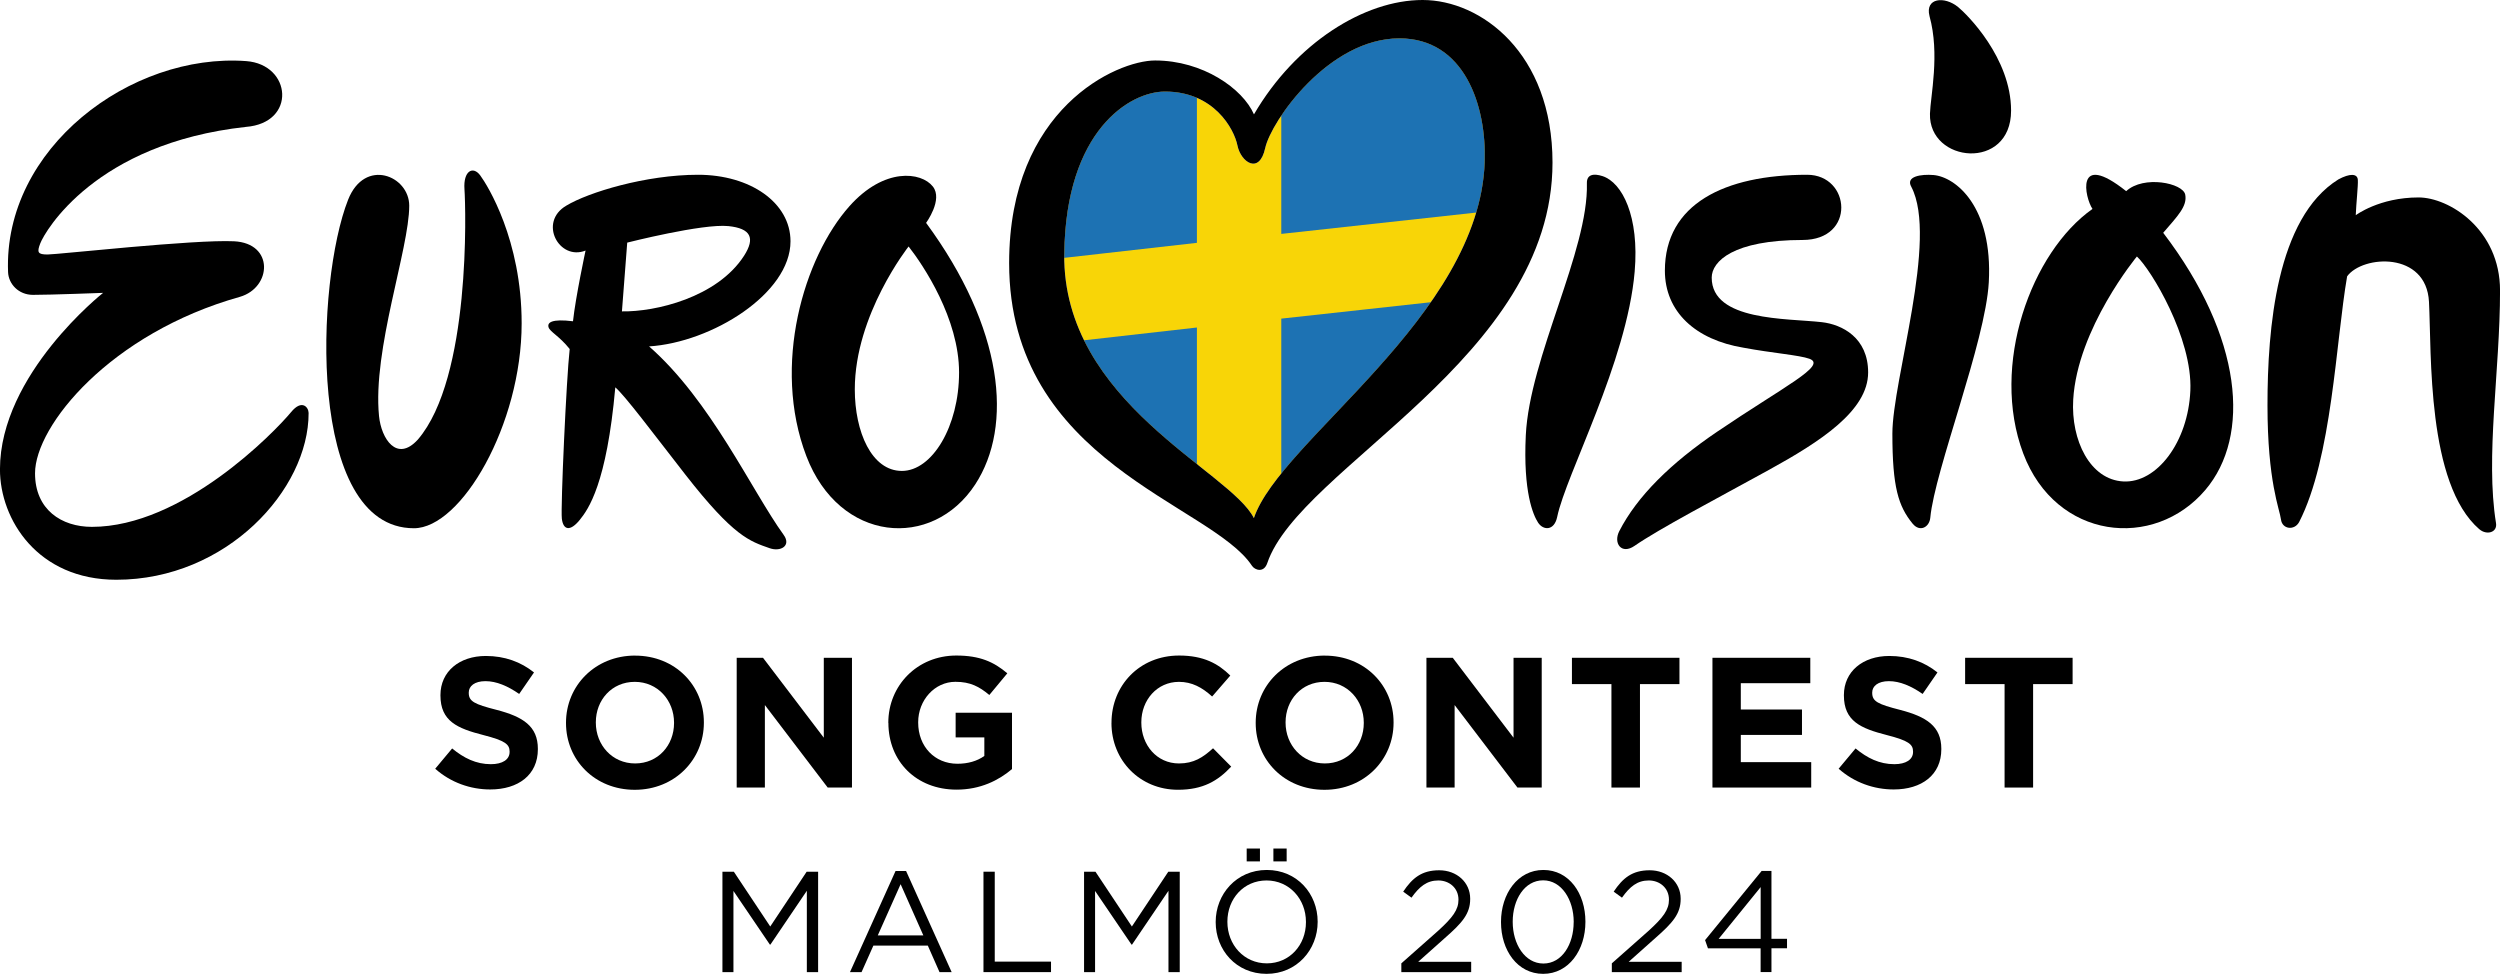
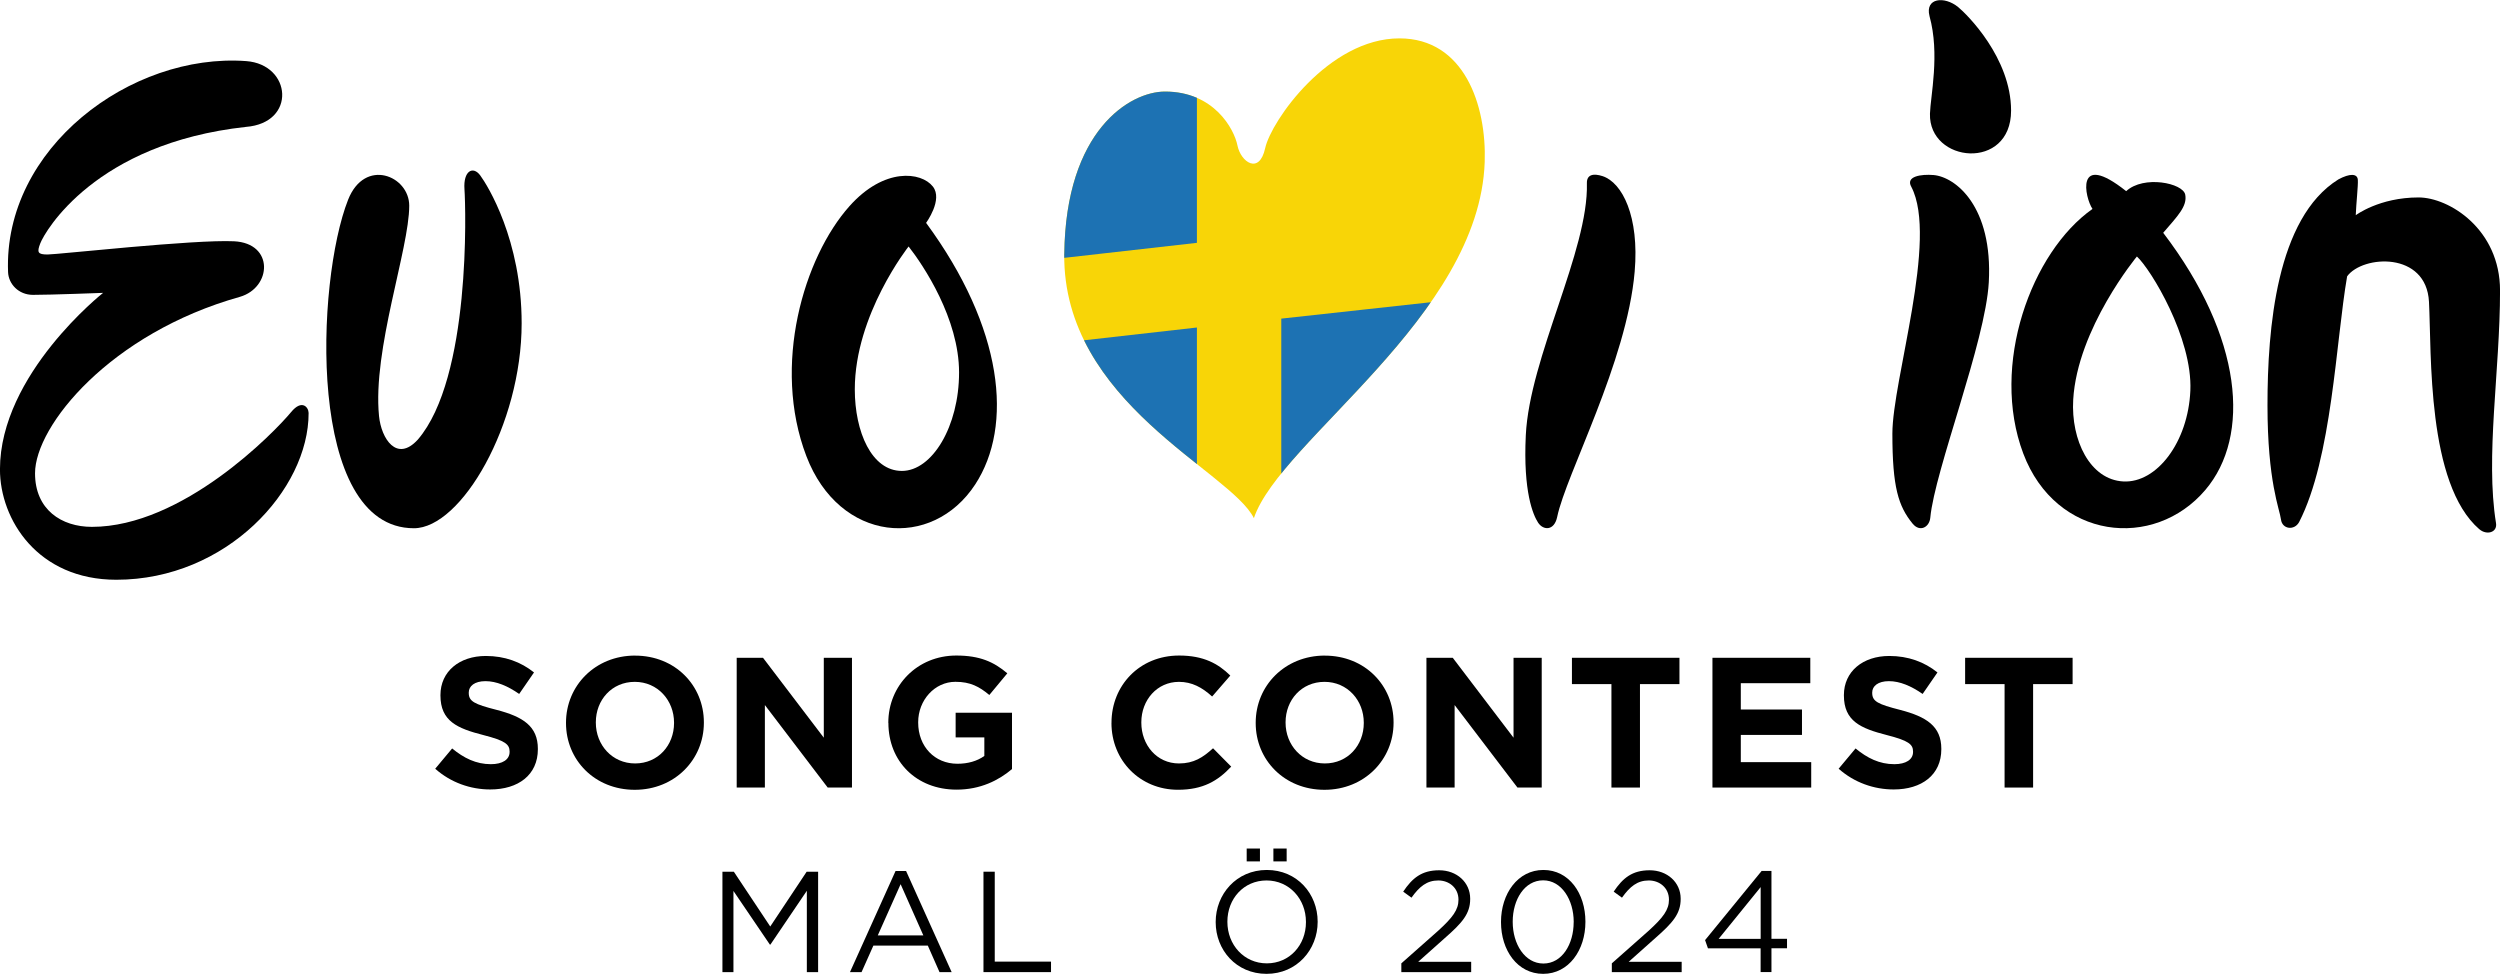
<svg xmlns="http://www.w3.org/2000/svg" viewBox="0 0 576.63 224.62">
  <defs>
    <clipPath id="clippath">
      <path d="m245.48,58.55c.32-28.51,15.16-37.43,23.23-37.43,11.28,0,15.94,8.61,16.71,12.43.76,3.81,5.03,6.86,6.4.61,1.37-6.25,14.65-25.31,30.96-25.31,14.94,0,20.12,15.41,19.67,28.52-1.22,35.68-47.19,64.15-53.24,82.14-5.39-10.89-44.12-26.63-43.74-60.94Z" style="fill:none;" />
    </clipPath>
  </defs>
  <g style="isolation:isolate;">
    <g id="Layer_2">
      <g id="logo">
        <g>
          <g style="clip-path:url(#clippath);">
            <g style="mix-blend-mode:multiply;">
              <polygon points="349.04 -13.71 285.82 6 240 4.44 234.43 66.3 245.02 126.18 346.81 121.4 349.04 -13.71" style="fill:#f8d507;" />
-               <polygon points="295.53 53.95 361.02 46.78 358.15 -15.19 295.53 -3.22 295.53 53.95" style="fill:#1d72b3;" />
              <polygon points="240.19 79.6 240.19 117.07 276.07 123.4 276.07 75.54 240.19 79.6" style="fill:#1d72b3;" />
              <polygon points="295.53 121.35 361.02 103.78 361.02 66.31 295.53 73.49 295.53 121.35" style="fill:#1d72b3;" />
              <polygon points="276.07 -1.17 240.19 17.85 240.19 60.07 276.07 56.01 276.07 -1.17" style="fill:#1d72b3;" />
            </g>
          </g>
          <g>
            <path d="m166.62,201.06h2.64l8.4,12.64,8.4-12.64h2.64v23.16h-2.6v-18.76l-8.4,12.41h-.13l-8.4-12.37v18.72h-2.54v-23.16Z" />
            <path d="m206.55,200.9h2.44l10.51,23.32h-2.8l-2.7-6.12h-12.55l-2.73,6.12h-2.67l10.51-23.32Zm6.42,14.85l-5.24-11.81-5.27,11.81h10.51Z" />
            <path d="m226.84,201.06h2.6v20.74h12.98v2.42h-15.58v-23.16Z" />
-             <path d="m250.03,201.06h2.64l8.4,12.64,8.4-12.64h2.64v23.16h-2.6v-18.76l-8.4,12.41h-.13l-8.4-12.37v18.72h-2.54v-23.16Z" />
            <path d="m280.4,212.71v-.07c0-6.38,4.78-11.98,11.79-11.98s11.73,5.52,11.73,11.91v.07c0,6.38-4.78,11.98-11.79,11.98s-11.73-5.53-11.73-11.91Zm20.82,0v-.07c0-5.26-3.82-9.56-9.09-9.56s-9.03,4.23-9.03,9.49v.07c0,5.26,3.82,9.56,9.09,9.56s9.03-4.23,9.03-9.5Zm-13.67-17h3.06v2.98h-3.06v-2.98Zm6.16,0h3.06v2.98h-3.06v-2.98Z" />
            <path d="m323.22,222.2l8.37-7.41c3.52-3.18,4.81-4.96,4.81-7.28,0-2.71-2.14-4.43-4.65-4.43-2.63,0-4.35,1.39-6.19,3.97l-1.91-1.39c2.08-3.11,4.25-4.93,8.3-4.93s7.15,2.78,7.15,6.55v.07c0,3.37-1.78,5.46-5.83,9l-6.16,5.49h12.22v2.38h-16.11v-2.02Z" />
            <path d="m346.21,212.71v-.07c0-6.48,3.85-11.98,9.78-11.98s9.69,5.43,9.69,11.91v.07c0,6.48-3.82,11.98-9.75,11.98s-9.72-5.43-9.72-11.91Zm16.77,0v-.07c0-5.06-2.77-9.59-7.05-9.59s-7.02,4.43-7.02,9.53v.07c0,5.06,2.77,9.59,7.08,9.59s6.98-4.47,6.98-9.53Z" />
            <path d="m371.77,222.2l8.37-7.41c3.52-3.18,4.81-4.96,4.81-7.28,0-2.71-2.14-4.43-4.65-4.43-2.63,0-4.35,1.39-6.19,3.97l-1.91-1.39c2.08-3.11,4.25-4.93,8.3-4.93s7.15,2.78,7.15,6.55v.07c0,3.37-1.78,5.46-5.83,9l-6.16,5.49h12.22v2.38h-16.11v-2.02Z" />
            <path d="m406.1,218.73h-12.16l-.66-1.89,13.04-15.95h2.27v15.65h3.59v2.18h-3.59v5.49h-2.5v-5.49Zm0-2.18v-11.94l-9.69,11.94h9.69Z" />
          </g>
          <path d="m498.95,53.69c3.32-3.86,5.59-6.12,5.08-8.79-.51-2.68-9.58-4.54-13.62-.81-11.94-9.48-9.5,1.62-7.77,4.1-14.11,9.92-23.65,36.03-15.97,56.41,7.51,19.92,30.15,22.38,42.02,8.38,10.51-12.4,8.64-35.18-9.74-59.28m-9.18,57.35c-7.71-.39-12.12-9.52-11.58-18.85.95-16.44,14.69-33.04,14.69-33.04,3.21,2.93,12.86,18.8,12.33,30.94-.51,11.86-7.73,21.34-15.44,20.95Z" />
          <g>
            <path d="m100.4,177.29l3.89-4.66c2.69,2.22,5.51,3.63,8.93,3.63,2.69,0,4.32-1.07,4.32-2.82v-.09c0-1.67-1.03-2.52-6.03-3.8-6.03-1.54-9.92-3.21-9.92-9.15v-.08c0-5.43,4.36-9.02,10.47-9.02,4.36,0,8.08,1.37,11.11,3.8l-3.42,4.96c-2.65-1.84-5.26-2.95-7.78-2.95s-3.85,1.15-3.85,2.61v.09c0,1.97,1.28,2.61,6.45,3.93,6.07,1.58,9.49,3.76,9.49,8.98v.09c0,5.94-4.53,9.28-10.99,9.28-4.53,0-9.1-1.58-12.7-4.79Z" />
            <path d="m146.49,151.21c-9.23,0-15.94,6.97-15.94,15.48v.09c0,8.51,6.63,15.39,15.86,15.39s15.94-6.97,15.94-15.47v-.09c0-8.51-6.63-15.39-15.86-15.39Zm8.98,15.56c0,5.13-3.68,9.32-8.98,9.32s-9.06-4.27-9.06-9.41v-.09c0-5.13,3.68-9.32,8.98-9.32s9.06,4.28,9.06,9.41v.09Z" />
            <polygon points="169.92 151.72 175.99 151.72 190.01 170.15 190.01 151.72 196.51 151.72 196.51 181.65 190.91 181.65 176.42 162.62 176.42 181.65 169.92 181.65 169.92 151.72" />
            <path d="m204.89,166.77v-.09c0-8.51,6.63-15.48,15.69-15.48,5.39,0,8.64,1.45,11.76,4.1l-4.15,5c-2.31-1.92-4.36-3.04-7.82-3.04-4.79,0-8.59,4.23-8.59,9.32v.09c0,5.47,3.76,9.49,9.06,9.49,2.39,0,4.53-.6,6.2-1.8v-4.28h-6.62v-5.69h13v13c-3.08,2.61-7.31,4.74-12.78,4.74-9.32,0-15.73-6.54-15.73-15.39Z" />
            <path d="m256.37,166.77v-.09c0-8.51,6.41-15.48,15.6-15.48,5.64,0,9.02,1.88,11.8,4.62l-4.19,4.83c-2.31-2.1-4.66-3.38-7.65-3.38-5.04,0-8.68,4.19-8.68,9.32v.09c0,5.13,3.55,9.41,8.68,9.41,3.42,0,5.51-1.37,7.86-3.5l4.19,4.23c-3.08,3.29-6.5,5.34-12.27,5.34-8.81,0-15.35-6.8-15.35-15.39Z" />
            <path d="m305.58,151.21c-9.24,0-15.95,6.97-15.95,15.48v.09c0,8.51,6.63,15.39,15.86,15.39s15.94-6.97,15.94-15.47v-.09c0-8.51-6.62-15.39-15.86-15.39Zm8.98,15.56c0,5.13-3.68,9.32-8.98,9.32s-9.06-4.27-9.06-9.41v-.09c0-5.13,3.68-9.32,8.98-9.32s9.06,4.28,9.06,9.41v.09Z" />
            <polygon points="329.01 151.72 335.08 151.72 349.1 170.15 349.1 151.72 355.6 151.72 355.6 181.65 350 181.65 335.51 162.62 335.51 181.65 329.01 181.65 329.01 151.72" />
            <polygon points="371.68 157.79 362.57 157.79 362.57 151.72 387.37 151.72 387.37 157.79 378.26 157.79 378.26 181.65 371.68 181.65 371.68 157.79" />
            <polygon points="394.98 151.72 417.55 151.72 417.55 157.58 401.52 157.58 401.52 163.65 415.63 163.65 415.63 169.51 401.52 169.51 401.52 175.79 417.76 175.79 417.76 181.65 394.98 181.65 394.98 151.72" />
            <path d="m424.1,177.29l3.89-4.66c2.69,2.22,5.51,3.63,8.94,3.63,2.69,0,4.32-1.07,4.32-2.82v-.09c0-1.67-1.03-2.52-6.03-3.8-6.03-1.54-9.92-3.21-9.92-9.15v-.08c0-5.43,4.36-9.02,10.47-9.02,4.36,0,8.08,1.37,11.11,3.8l-3.42,4.96c-2.65-1.84-5.26-2.95-7.78-2.95s-3.85,1.15-3.85,2.61v.09c0,1.97,1.28,2.61,6.45,3.93,6.07,1.58,9.49,3.76,9.49,8.98v.09c0,5.94-4.53,9.28-10.99,9.28-4.53,0-9.1-1.58-12.7-4.79Z" />
            <polygon points="462.36 157.79 453.26 157.79 453.26 151.72 478.05 151.72 478.05 157.79 468.94 157.79 468.94 181.65 462.36 181.65 462.36 157.79" />
          </g>
          <path d="m56.72,29.27c-34.76,3.81-46.35,24.09-47.42,26.84-.82,2.1-.61,2.59,1.68,2.59s33.86-3.5,43-3.05c9.3.46,8.69,10.67,1.37,12.81-29.88,8.39-47.27,29.73-47.27,40.71,0,8.38,6.1,12.35,13.11,12.35,20.89,0,42.02-21.71,45.96-26.48,2.48-3.01,4.02-1.12,4.03.22.04,17.64-18.92,38.46-44.35,38.46-18.14,0-26.84-13.88-26.84-25.46,0-21.96,23.79-40.71,23.79-40.71,0,0-12.06.46-16.17.46-3.33,0-5.64-2.51-5.75-5.25C.74,34.21,30.15,12.16,56.76,14.09c10.52.76,11.7,14.27-.04,15.18Z" />
          <path d="m87.42,95.95c.52,5.24,4.09,10.76,8.94,5.46,12.28-14.25,11.07-53.52,10.77-57.76-.3-4.25,1.97-5.46,3.64-3.19,1.67,2.27,9.55,14.86,9.55,34.11,0,23.35-13.93,47.27-24.85,47.27-24.86,0-22.61-56.97-15.18-75.77,3.86-9.76,14.1-5.53,14.1,1.37,0,10-8.49,33.2-6.97,48.51Z" />
          <path d="m213.6,51.41s3.95-5.36,1.57-8.38c-2.67-3.41-11.22-4.47-19.23,4.51-10.55,11.82-17.94,36.75-9.95,57.67,7.64,20,29.03,21.69,38.94,6.53,8.84-13.53,6.52-36.07-11.32-60.33Zm-5.58,57.21c-6.98,0-10.86-9.02-10.86-18.81,0-17.26,12.41-32.96,12.41-32.96,3.41,4.35,11.64,16.64,11.64,29.07s-6.21,22.7-13.19,22.7Z" />
-           <path d="m149.7,79.9c14.49-.92,32.63-12.2,32.63-24.24,0-8.92-9.28-15.35-21.33-15.35s-25.33,4.07-30.36,7.11c-6.56,3.81-1.68,12.81,4.42,10.37,0,0-2.29,10.67-2.9,16.31-4.95-.61-5.95.3-5.64,1.37.31,1.07,2.44,1.98,4.88,5.03-.76,6.71-2.11,36.54-1.81,39.13.31,2.61,1.88,3.06,4.12.3,1.98-2.44,6.23-8.33,8.21-30.59,2.29,1.98,8.54,10.35,16.16,20.13,11.18,14.33,14.87,15.37,19.46,16.98,2.48.87,5.03-.55,3.21-3.08-7.44-10.32-16.78-30.98-31.06-43.49Zm-5.03-23.94s17.38-4.42,23.33-3.81c5.18.53,6.25,2.74,3.62,6.84-6.21,9.64-20.48,12.97-28.17,12.83.61-7.77,1.22-15.86,1.22-15.86Z" />
          <path d="m369.62,40.62c4.56,1.48,8.52,9.29,7.42,22.05-1.8,20.83-15.83,46.72-17.87,56.55-.68,3.29-3.24,3.13-4.41,1.32-1.12-1.73-3.47-7.03-2.83-20.14.87-17.98,14.5-42.62,14.09-58.12-.06-2.07,1.56-2.32,3.6-1.66Z" />
-           <path d="m415.8,55.35c-16.01,0-20.99,4.93-20.99,8.69,0,10.06,17.38,9.35,25.41,10.27,4.65.53,10.67,3.56,10.67,11.59,0,8.87-11.11,16-22.9,22.49-12.39,6.82-25.16,13.5-30.99,17.52-3,2.07-4.94-.6-3.51-3.4,4.14-8.08,11.9-15.69,22.51-22.89,15.54-10.54,25.52-15.34,21.35-16.87-2.31-.84-8.64-1.32-15.15-2.54-11.18-1.83-18.19-8.34-18.19-17.79,0-15.35,13.75-22.11,32.81-22.11,10.06,0,11.3,15.04-1.05,15.04Z" />
          <path d="m445.96,40.37c5.07.43,13.72,7.22,12.76,24.74-.76,13.76-12.47,43.36-13.49,54.27-.2,2.22-2.4,3.45-4.08,1.4-3.28-4.01-4.67-8.37-4.67-20.75s10.62-44.95,4.38-56.92c-1.42-2.46,2.29-2.97,5.1-2.74Z" />
          <path d="m445.04,3.69c-1.06-4.18,3.43-4.65,6.61-2.06,2.04,1.67,12.21,11.73,12.21,23.89,0,13.95-19.03,12.11-18.71.7.11-3.99,2.33-13.75-.11-22.52Z" />
          <path d="m571.88,122.09c-12.17-10.5-11.02-40.57-11.63-52.47-.6-11.69-15.28-10.79-18.88-5.89-2.6,14.99-3.48,41.91-11.08,56.7-1.1,2-3.9,1.66-4.18-.62-.3-2.4-3.11-8.66-3.11-26.35s2.06-43.19,16.35-52.08c2.6-1.4,4.39-1.4,4.49.1.09,1.31-.38,5.46-.48,8.16,0,0,5.4-4.1,14.49-4.1,7,0,18.79,7.29,18.79,21.48,0,18.58-3.42,38.3-.93,53.63.36,2.2-2.18,2.85-3.82,1.43Z" />
-           <path d="m328.12,0c-13.42,0-29.29,9.91-38.89,26.38-2.59-5.95-11.83-12.43-22.8-12.43-8.84,0-33.67,11.05-33.67,46.73,0,46.05,46.59,55.51,56.01,69.82.65.99,2.73,1.73,3.53-.62,7.51-22.18,65.79-47.24,65.79-92.37,0-25.31-16.53-37.51-29.95-37.51Zm-82.64,58.55c.32-28.51,15.16-37.43,23.23-37.43,11.28,0,15.94,8.61,16.71,12.43.76,3.81,5.03,6.86,6.4.61,1.37-6.25,14.65-25.31,30.96-25.31,14.94,0,20.12,15.41,19.67,28.52-1.22,35.68-47.19,64.15-53.24,82.14-5.39-10.89-44.12-26.63-43.74-60.94Z" />
        </g>
      </g>
    </g>
  </g>
</svg>